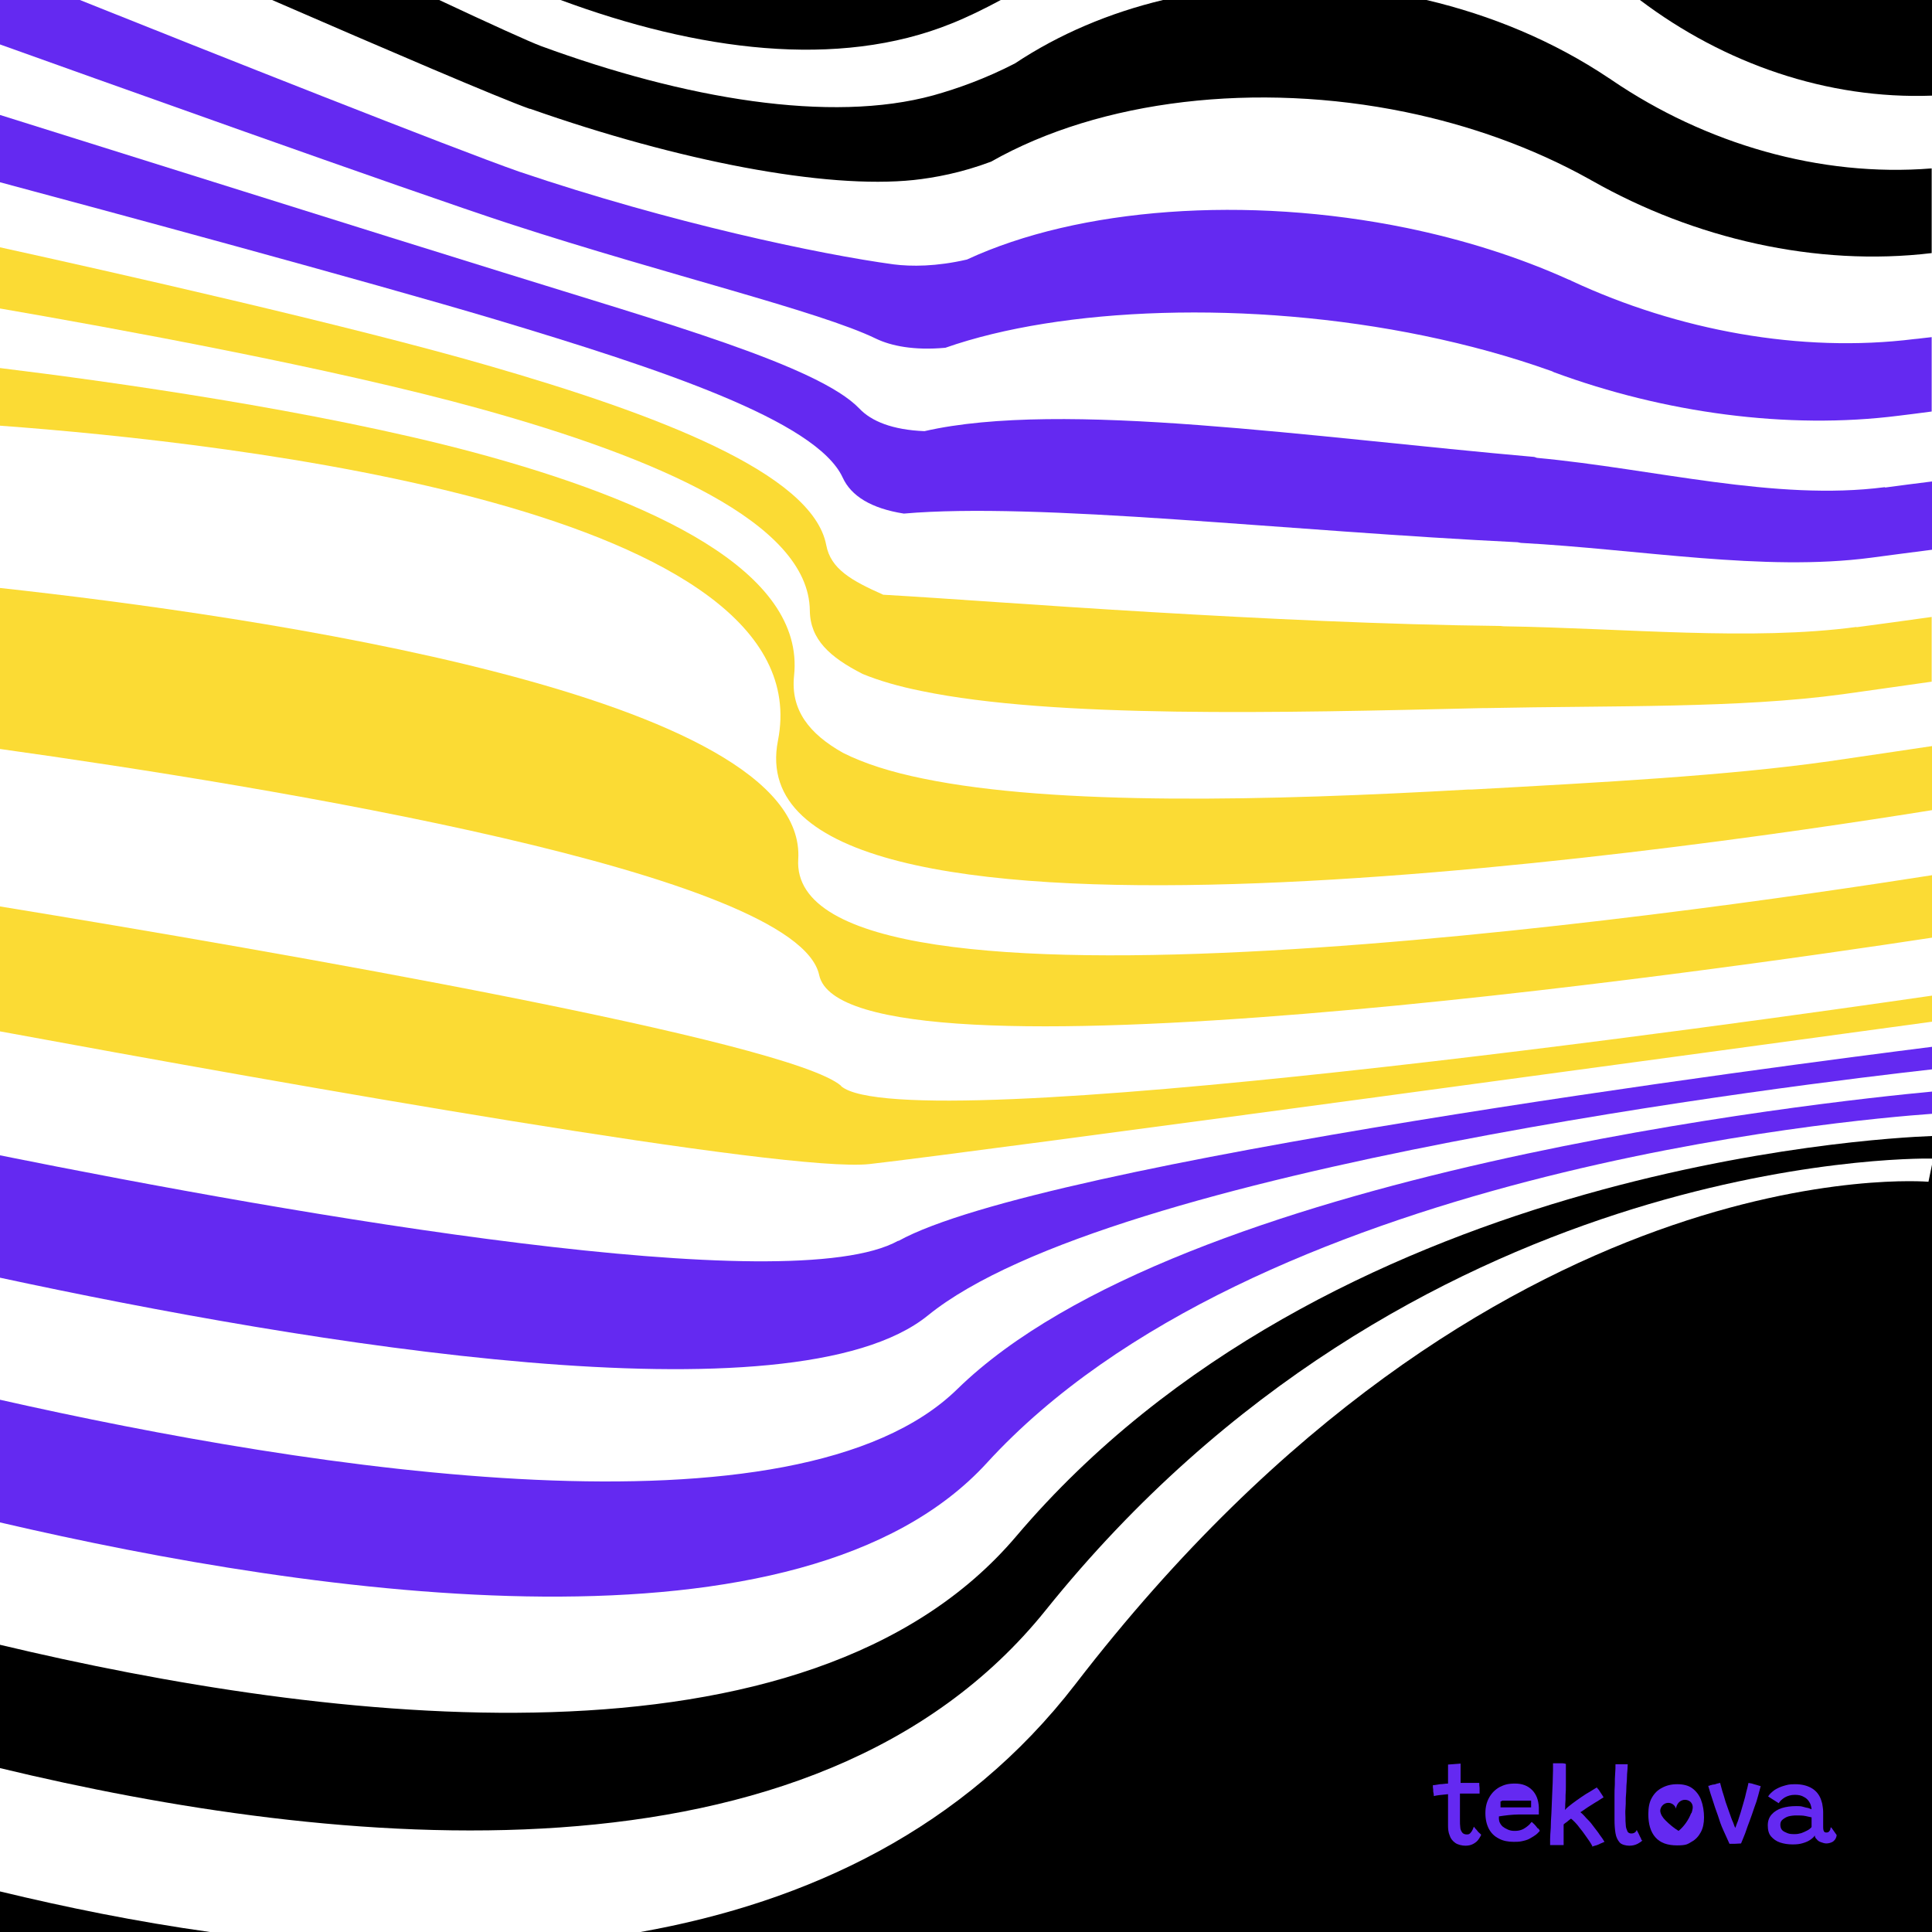
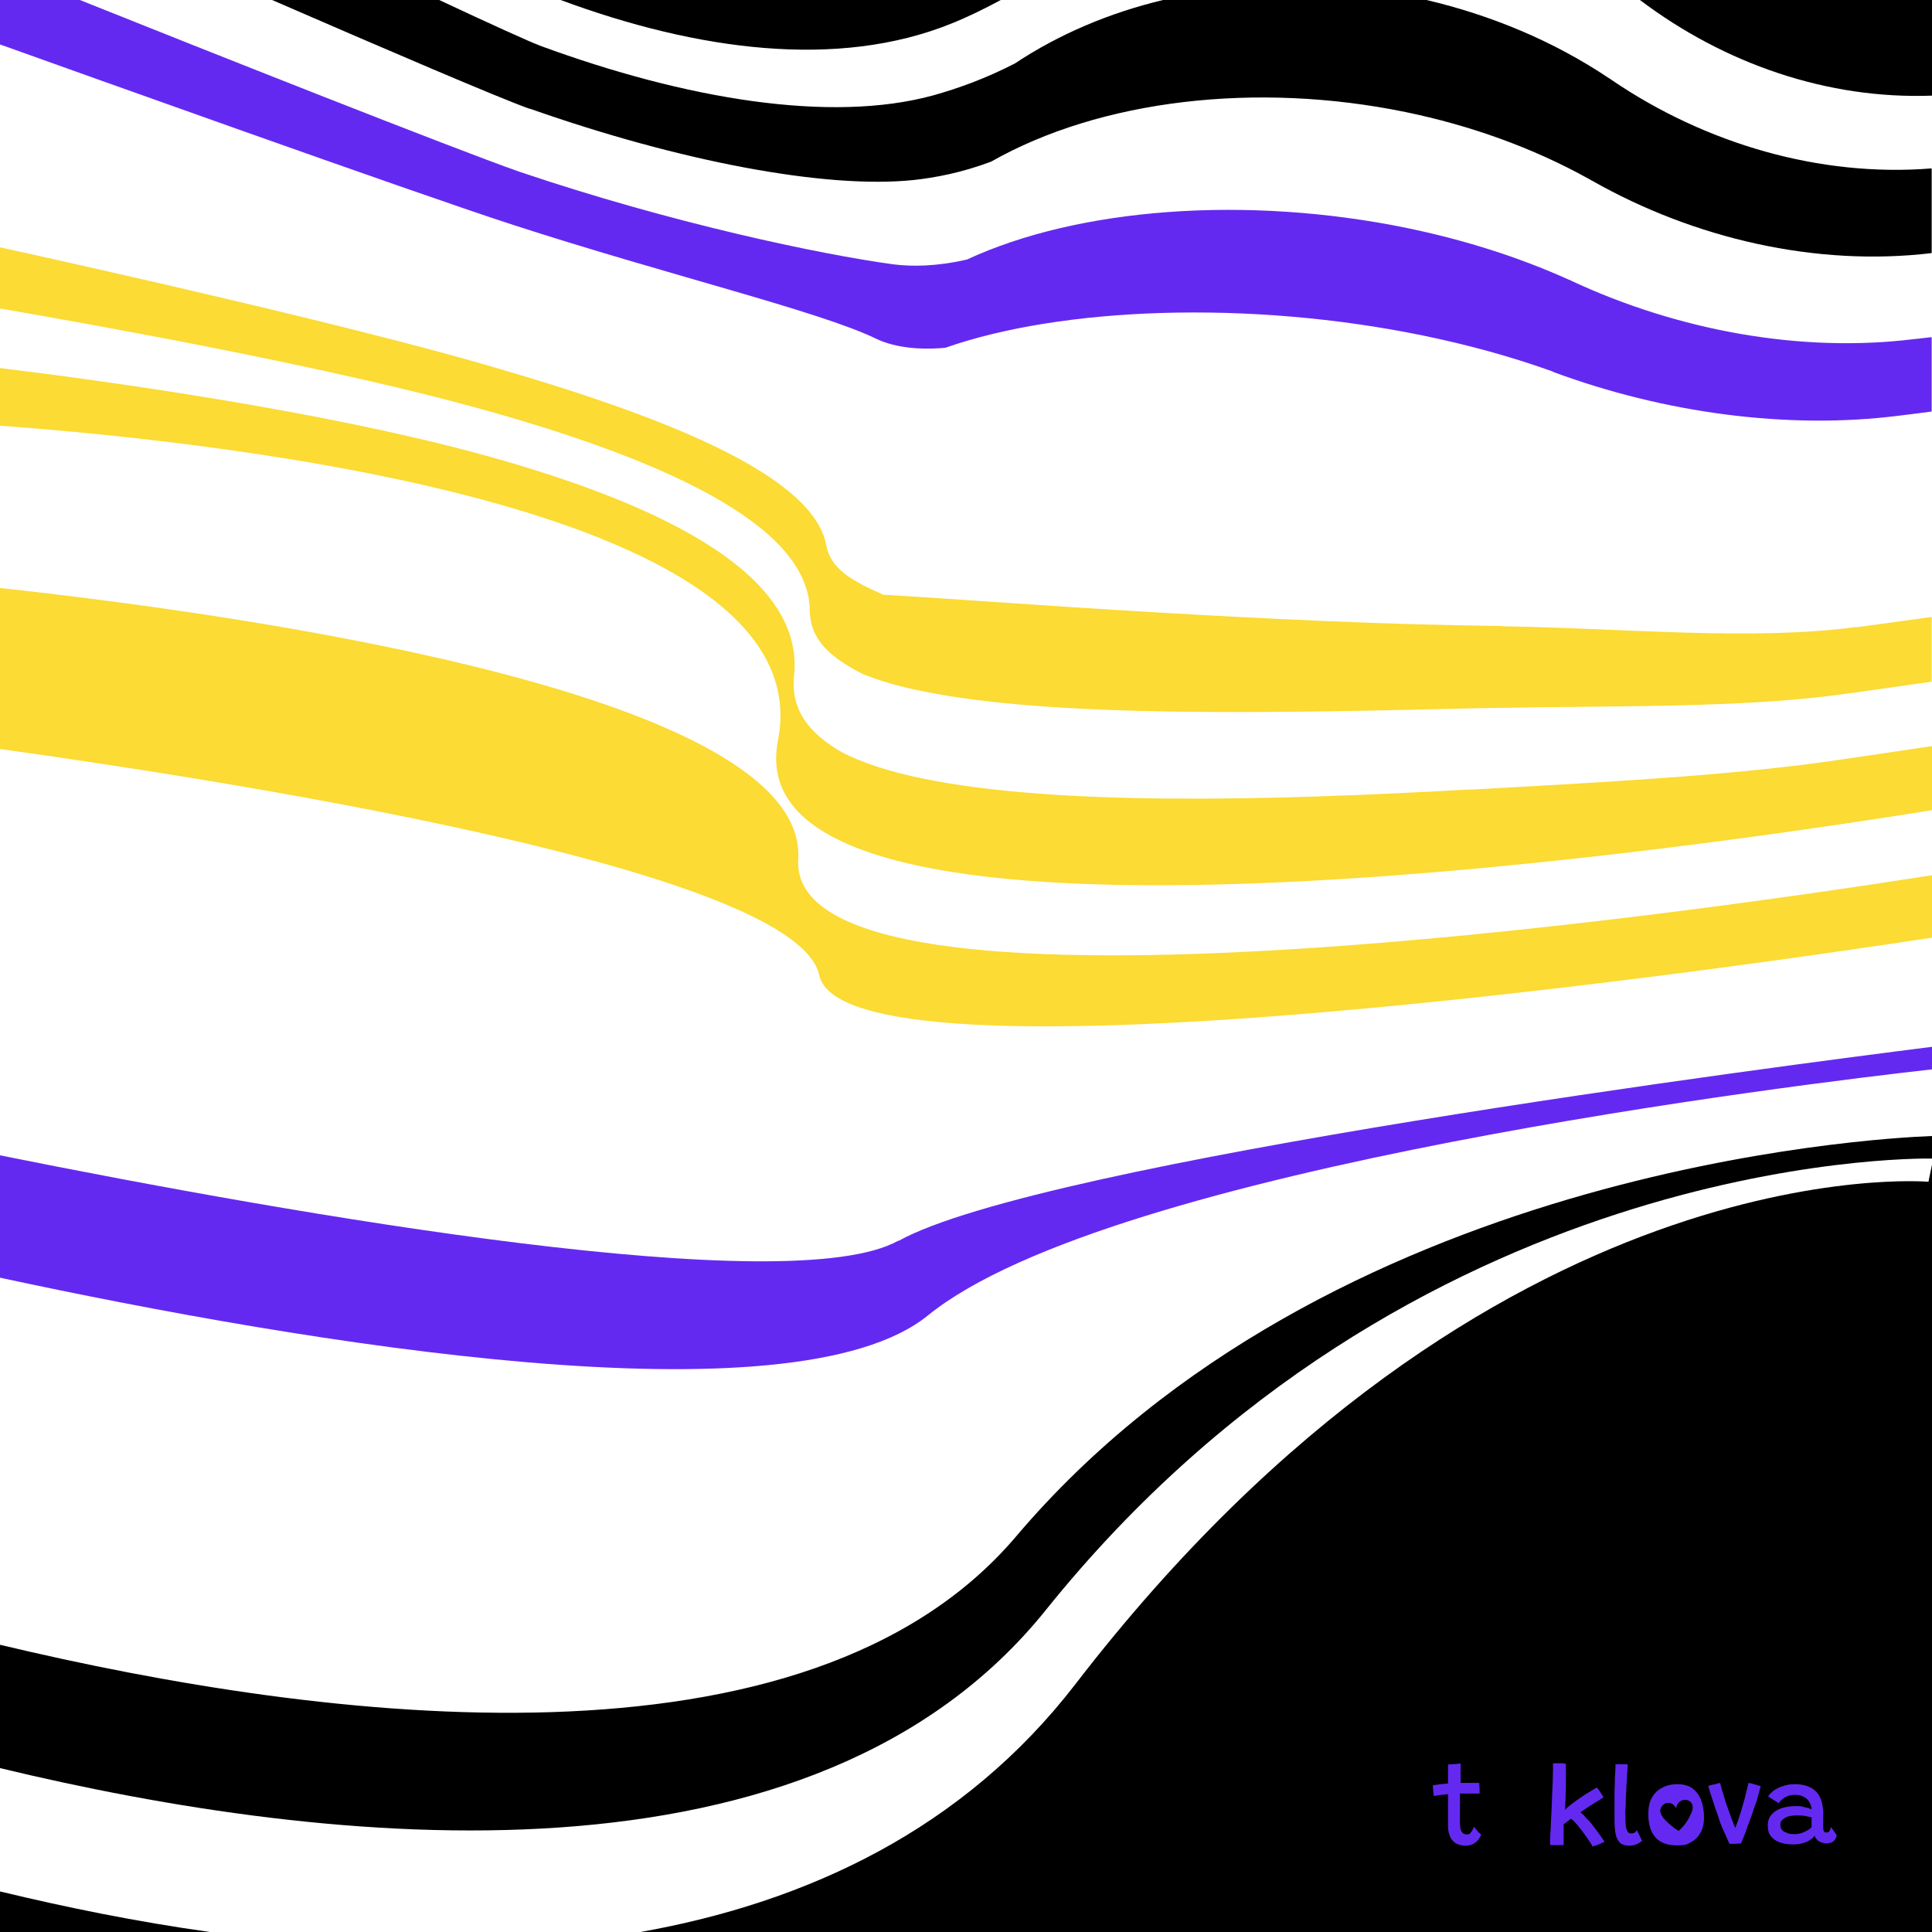
<svg xmlns="http://www.w3.org/2000/svg" id="a" viewBox="0 0 600 600">
  <defs>
    <style>.b{fill:#6429f1;}.c{fill:#fbdb34;}</style>
  </defs>
-   <path class="b" d="M297.3,431.4c-49.9,48.8-200.3,25.2-297.3,3.3v38.1c99.1,23.1,248.9,44.5,306.5-18.5,82.7-90.4,267.1-106.5,293.5-108.4v-6.9c-33.1,3.1-233.2,24.5-302.7,92.4Z" />
  <path class="b" d="M158.6,69.6c48.6,15.8,95.8,27,113.5,35.6,4.6,2.2,11.7,3.7,21.5,2.8,35.9-12.6,94.2-15,148.8-3.7,13.5,2.8,26.7,6.4,39.3,10.9,.2,0,.8,.4,.9,.4,34.1,12.6,72.5,17.9,107.1,13.5,2.7-.3,6.3-.8,10.2-1.3v-23.1c-2.1,.2-4,.5-5.4,.6-35.3,4.4-73.4-2.7-106.3-18-.1,0-.8-.5-.9-.4-15.9-7.2-33-12.5-50.4-16.1-49.7-10.2-101.9-6.3-136.6,9.8-9.5,2.2-17.3,2.2-22.8,1.5-22.8-3.1-69-12.8-116.3-28.8C141.2,46.3,64.5,15.9,24.8,0H0V13.8c21.8,7.8,127.6,45.7,158.6,55.8Z" />
  <path d="M0,510.9v38.2c102.9,24.8,252.7,40.7,324.8-49.1,113.2-140.9,268-140.3,275.2-140.2v-7c-18.8,.7-187.7,10.3-284.4,124.3-64.9,76.6-214.6,57.8-315.6,33.7Z" />
  <path d="M310.8,0H174.1c42.4,15.7,86.1,21.6,121.4,7.3,5-2,10.1-4.5,15.3-7.3Z" />
  <path class="b" d="M279,385.3c-33.7,18.8-186.4-7.9-279-26.5v38c94.9,20.4,246.2,45.8,288.2,11.7,56.8-46.1,272.6-72,311.8-76.4v-7c-45.2,5.7-276.6,35.6-321,60.3Z" />
  <path d="M164.7,33.8c46,16.2,91.6,25,119.1,22.1,6.4-.7,14.7-2.2,24-5.7,34-19.3,82.5-24.9,128.7-15.4,19.9,4.1,39.4,11,57,20.8,.1,0,.8,.5,.9,.5,31.7,18,69.6,26.8,105.5,22.5h0v-26.3c-34.8,2.8-70.3-7.7-99.3-27.4,0,0-.8-.6-.9-.6-17.3-11.6-36.7-19.6-56.7-24.3h-81.8c-16.7,4-32.3,10.6-46,19.7-9.1,4.7-17.8,7.8-25.3,9.9-32,8.8-77.2,1.1-121.9-15.3-3.5-1.3-15.6-6.8-31.6-14.3h-51.9c35,15.2,70.4,30.4,80,33.8Z" />
  <path d="M600,29.7V0h-90.7c26.2,19.8,58.2,30.9,90.7,29.7Z" />
  <path d="M0,587.4v12.6H65.2c-22.9-3.2-44.9-7.7-65.2-12.6Z" />
  <path d="M598.8,367s-135.7-11.7-264.8,156c-34.6,44.9-82.9,67.7-135.1,77h401.2v-238.8l-1.2,5.8Z" />
-   <path class="b" d="M585.3,151.3c-34,4.4-71.5-5.7-107.9-9.1-.2,0-.8-.3-1-.3-34.2-3-70.9-7.4-104.3-9.9-33.4-2.5-63.6-3-85,1.9-10-.4-16.5-3.1-20.2-7-12.7-13.3-60.7-26.7-110.7-42.3C120.9,73.7,28.2,44.5,0,35.7v20.9c31.4,8.4,114.6,30.9,153.8,42.6,51.3,15.4,99.7,31.4,107.9,49.1,2.6,5.7,8.8,9.6,19,11.2,20.4-1.8,50.5-.5,84.3,1.8,33.8,2.3,71.2,5.4,106.3,7.1,.2,0,.8,.2,1,.2,37.1,2,75.4,9,108.8,4.6,5.7-.8,12.4-1.6,19.1-2.5v-21.2c-5.4,.7-10.5,1.3-14.7,1.9Z" />
  <path class="c" d="M576.6,194.7c-32.8,4.4-71.6,.4-109.6-.2-.3,0-.8-.1-1-.1-36-.4-74.3-2.3-108.3-4.3-34.1-2-64-4.3-83.4-5.4-9.9-4.4-16.3-8-17.7-15.4-4.2-22.3-52.4-40.6-105.1-55.8C108.7,101.1,33.2,84.1,0,76.8v19c34.1,5.9,103.2,18.4,149.3,31.2,54.1,15,101.9,35.3,102.2,62.6,.1,9,6.2,14.5,16.4,19.7,5.1,2.1,11.3,3.9,18.3,5.3,41,8.5,111.3,6.8,174.6,5.3,.3,0,.8,0,1.1,0,38.9-.8,78.2,.1,110.4-4.3,9.5-1.3,19-2.7,27.6-3.9v-20.1c-7.8,1.1-15.9,2.2-23.4,3.2Z" />
  <path class="c" d="M247.9,266.9c3.2-51-169.2-75.7-247.9-84.3v50c83.6,11.7,247.6,38.5,254.4,70.2,8,37.4,278.6-1.4,345.6-11.6v-19.4c-76.3,12-355.7,52.1-352.1-5Z" />
-   <path class="c" d="M261.2,337.2c-16.2-13.9-173.8-41.4-261.2-55.7v38.8c90.1,16.6,244.9,44.1,270.1,41.2,32.1-3.6,278.7-37.2,329.9-44.2v-8.1c-57.3,8.3-318.8,45.3-338.8,28.1Z" />
  <path class="c" d="M568.2,236.4c-31.6,4.5-71.2,6.6-111.2,8.8-.3,0-.7,0-1.1,0-61.6,3.5-128.1,5.1-169.2-3.4-9.9-2-18.4-4.7-24.9-8-10.5-5.9-16.3-13.3-15.2-23.9,3.5-32.5-44-54.5-99.4-69.4C98.2,127.4,34.3,118.5,0,114.3v17.9c72.1,5.3,255.8,25.8,241.6,97.8-15,76.3,273.1,35.3,358.4,21.6v-19.9c-9.2,1.4-20.2,3-31.8,4.7Z" />
  <g>
    <path class="b" d="M460.1,569.6c-.2,.5-.5,1-.9,1.6-.4,.6-.9,1-1.6,1.4-.7,.4-1.5,.6-2.5,.6s-2.4-.3-3.2-.9-1.4-1.3-1.7-2.3c-.4-.9-.5-2-.5-3.1s0-1.3,0-2c0-.7,0-1.5,0-2.3,0-.8,0-1.5,0-2.3,0-.7,0-1.4,0-1.9,0-.6,0-1,0-1.2-1.1,.1-2,.2-2.8,.3-.8,.1-1.3,.2-1.6,.3,0-.5-.1-.9-.2-1.4,0-.5,0-.9-.1-1.3,0-.4,0-.6,0-.7,.7,0,1.4-.2,2.2-.3,.8,0,1.7-.2,2.5-.2v-1.6c0-.6,0-1.2,0-1.8,0-.5,0-.9,0-1.4,0-.5,0-.8,0-1.1l3.9-.3c0,.2,0,.6,0,1.2,0,.6,0,1.3,0,2.2v2.6c.4,0,.8,0,1.3,0,.5,0,.9,0,1.2,0,.5,0,1,0,1.5,0s.8,0,1.2,0c.3,0,.5,0,.6,0,0,.4,0,.9,.1,1.6,0,.6,0,1.2,0,1.7-.1,0-.5,0-1.2,0s-1.3,0-2,0c-.4,0-.9,0-1.5,0-.6,0-1,0-1.4,0,0,.3,0,.7,0,1.2,0,.5,0,1.1,0,1.8,0,.7,0,1.3,0,2,0,.7,0,1.3,0,1.9,0,.6,0,1.1,0,1.5,0,.7,0,1.4,.1,2.1,0,.6,.3,1.2,.6,1.6,.3,.4,.8,.6,1.4,.6s.8-.1,1.1-.4c.3-.3,.5-.6,.7-1,.2-.4,.3-.7,.4-1,.1,.1,.3,.3,.5,.6,.2,.2,.5,.5,.7,.8s.5,.5,.7,.7c.2,.2,.3,.3,.4,.4Z" />
    <path class="b" d="M494.5,573.3c-.2-.4-.5-.9-.9-1.5-.4-.6-.9-1.3-1.4-2-.5-.7-1-1.4-1.6-2.1-.5-.7-1-1.3-1.5-1.8-.5-.5-.9-.9-1.2-1.1-.2,.1-.5,.4-.8,.6-.3,.3-.6,.5-.9,.7-.3,.2-.5,.4-.6,.5,0,.5,0,1.1,0,1.7,0,.6,0,1.3,0,1.9,0,.6,0,1.2,0,1.7,0,.5,0,.9,0,1.1-.3,0-.6,0-1,0-.3,0-.7,0-1,0s-.8,0-1.2,0c-.4,0-.7,0-1,0,0-.3,0-.9,0-1.8,0-.9,.1-2.1,.2-3.5,0-1.4,.1-2.9,.2-4.5s.1-3.2,.2-4.9,.1-3.2,.2-4.6c0-1.5,.1-2.7,.1-3.8,0-1.1,0-1.9,0-2.3,.3,0,.5,0,.9,0,.3,0,.6,0,.9,0s.8,0,1.2,0c.4,0,.7,.1,1,.2,0,.9,0,1.9,0,3,0,1.1,0,2.2,0,3.4s0,2.3-.1,3.3c0,1.1,0,2-.1,2.8,0,.8,0,1.4-.1,1.8,.6-.7,1.4-1.3,2.3-2,.9-.7,1.8-1.3,2.8-2s1.8-1.2,2.7-1.7c.8-.5,1.6-1,2.1-1.3,.1,.2,.3,.4,.5,.6,.2,.3,.4,.5,.6,.9,.2,.3,.4,.6,.6,.9s.3,.5,.4,.7c-.4,.2-1,.6-1.6,1-.7,.4-1.3,.8-2.1,1.3-.7,.4-1.4,.9-2,1.3-.6,.4-1.1,.8-1.5,1,.3,.2,.6,.5,1.1,1,.4,.5,.9,1,1.5,1.6,.6,.6,1.1,1.3,1.7,2.1s1.2,1.5,1.7,2.3c.6,.8,1.1,1.5,1.5,2.2-.1,0-.4,.2-.7,.3-.3,.1-.7,.3-1.1,.5s-.8,.3-1.2,.4-.6,.2-.8,.3Z" />
    <path class="b" d="M510.1,571.5c-.3,.4-.8,.7-1.5,1.1-.8,.4-1.6,.6-2.6,.6s-2.4-.3-3-1-1.1-1.6-1.3-2.9c-.2-1.2-.3-2.6-.3-4.2s0-2.2,0-3.5c0-1.2,0-2.5,0-3.7,0-1.3,0-2.5,.1-3.7,0-1.2,0-2.4,.1-3.4s.1-2,.1-2.9c.6,0,1.2,0,1.7,0s.7,0,1,0c.3,0,.7,0,1.1,0,0,.9-.1,1.9-.2,3.1,0,1.2-.1,2.4-.2,3.6,0,1.3-.1,2.5-.2,3.8,0,1.2,0,2.4-.1,3.4s0,1.9,0,2.6,0,1.6,.1,2.4c0,.8,.3,1.4,.5,1.9s.7,.7,1.2,.7,.8-.1,1.1-.3c.3-.2,.5-.5,.6-.8,0,.1,.2,.3,.3,.6,.2,.3,.3,.6,.5,1s.3,.7,.5,1c.1,.3,.2,.5,.2,.6Z" />
    <path class="b" d="M543,553.7c.6,.1,1.2,.2,1.7,.4,.5,.1,1,.3,1.4,.4,.4,.1,.6,.2,.7,.2-.2,.8-.5,1.8-.8,3s-.7,2.4-1.2,3.7c-.4,1.3-.9,2.6-1.4,4s-1,2.6-1.4,3.9c-.5,1.2-.9,2.3-1.3,3.2-.5,0-1.1,.1-1.8,.1s-.7,0-1,0c-.3,0-.6,0-.8,0-.6-1.3-1.2-2.7-1.9-4.2s-1.2-3-1.7-4.6c-.6-1.6-1.1-3.1-1.6-4.7-.5-1.5-1-3-1.4-4.5,.2,0,.4,0,.7-.2,.3,0,.6-.2,1-.2s.7-.2,1.1-.3c.3,0,.6-.2,.9-.2,.2,.7,.4,1.6,.7,2.6,.3,1,.7,2.1,1,3.3,.4,1.1,.8,2.3,1.2,3.4,.4,1.1,.7,2.1,1.1,2.9,.3,.9,.6,1.6,.8,2h-.2c.3-.6,.5-1.4,.9-2.3,.3-.9,.6-1.8,.9-2.8,.3-1,.6-2,.9-3.1,.3-1,.6-2.1,.8-3.1,.3-1,.5-2,.7-2.9Z" />
    <path class="b" d="M568.5,567.6c0,.5-.2,.9-.4,1.1-.2,.3-.5,.4-.9,.4s-.6-.1-.7-.3c-.2-.2-.3-.7-.3-1.5,0-.6,0-1.3,0-2,0-.7,0-1.6,0-2.6,0-1-.2-1.9-.3-2.6-.2-.7-.4-1.4-.7-2-.6-1.2-1.5-2.2-2.8-2.9-1.3-.7-2.9-1.1-4.9-1.1s-2.4,.2-3.5,.5c-1.1,.3-2.1,.8-2.9,1.3-.8,.6-1.5,1.2-2,2l3.3,2.1c.4-.7,1.1-1.3,1.9-1.8,.9-.5,1.9-.8,3.1-.8s2.1,.2,2.9,.7c.8,.4,1.3,1,1.7,1.7,.2,.3,.3,.6,.4,1,.1,.4,.2,.7,.2,1.1-.2-.1-.5-.2-1-.4-.5-.1-1.1-.2-1.7-.4s-1.3-.2-2.1-.2c-1.6,0-3.1,.2-4.4,.6-1.3,.4-2.4,1.1-3.2,2-.8,.9-1.2,2-1.2,3.4s.3,2.6,1,3.4,1.6,1.5,2.8,1.9c1.2,.4,2.5,.6,3.9,.6s2.2-.1,3.2-.4,1.7-.6,2.4-1.1,1.1-.9,1.3-1.3c0,.4,.2,.9,.6,1.2,.3,.4,.7,.7,1.3,.9s1.1,.4,1.7,.4,1.6-.2,2.2-.7c.6-.5,.9-1.1,1-1.9l-1.7-2.4Zm-5.9-.2c-.3,.4-.8,.8-1.4,1.1-.6,.3-1.2,.6-1.8,.8-.7,.2-1.3,.3-2,.3s-1.6,0-2.3-.3-1.2-.5-1.6-.9c-.4-.4-.6-1-.6-1.7s.2-1.2,.7-1.6c.5-.4,1.1-.8,1.8-1,.8-.2,1.6-.3,2.5-.3s2,0,2.9,.2c.9,.2,1.4,.3,1.8,.4,0,.4,0,.9,0,1.4s0,1,0,1.6Z" />
    <path class="b" d="M528.3,559c-.6-1.5-1.5-2.7-2.7-3.6-1.2-.9-2.8-1.3-4.7-1.3s-3.4,.4-4.7,1.1c-1.4,.7-2.4,1.7-3.2,3.1-.8,1.4-1.1,3.1-1.1,5.1,0,3.1,.7,5.5,2.2,7.2,1.5,1.7,3.7,2.5,6.7,2.5s3.3-.4,4.5-1.1c1.3-.7,2.2-1.7,2.9-3s1-2.8,1-4.6-.3-3.8-.9-5.3Zm-3.1,4.1c-.8,2.1-2.2,4.1-3.9,5.5-1.5-.9-2.9-2.1-4.1-3.3-.8-.8-1.5-1.8-1.6-2.9,0-1.2,1-2.4,2.3-2.5,1.2-.1,2.3,.7,2.6,1.8,.1-1.1,.8-2.2,1.9-2.6,1.1-.4,2.6,0,3.1,1.2,.4,.9,.1,1.9-.2,2.8Z" />
-     <path class="b" d="M477.7,568c-.3-.3-.5-.7-.8-1-.3-.3-.5-.6-.8-.8-.2-.2-.4-.4-.4-.4-.2,.2-.4,.4-.7,.8-.3,.3-.7,.6-1.1,.9-.4,.3-.9,.6-1.5,.8-.6,.2-1.2,.3-2,.3s-1.4-.1-2.1-.4-1.2-.6-1.7-1c-.5-.5-.8-1-1-1.6,0-.2-.1-.5-.1-.7,0-.3,0-.5,0-.8,.8-.1,1.8-.3,3-.4,1.1-.1,2.2-.2,3.3-.2s.9,0,1.5,0c.6,0,1.3,0,1.9,0,.6,0,1.2,0,1.7,0,.5,0,.8,0,1,0,0-.4,0-.7,0-1.1,0-.3,0-.7,0-1.1-.1-2.3-.8-4.1-2.1-5.4-1.3-1.3-3-2-5.3-2s-3.4,.4-4.8,1.1c-1.4,.8-2.4,1.8-3.2,3.2-.8,1.4-1.2,3-1.2,4.9s.4,3.6,1.1,4.9c.7,1.3,1.7,2.3,3.1,3,1.3,.7,2.8,1,4.6,1s2.1-.1,3-.3c.9-.2,1.7-.5,2.3-.9,.7-.4,1.2-.7,1.7-1.1,.5-.4,.8-.8,1.1-1.1-.1-.3-.3-.6-.6-.9Zm-11.4-8.8c.2,0,.5,0,.7,0h1.3c.8,0,1.5,0,2.2,0,.7,0,1.4,0,2,0,.6,0,1.2,0,1.7,0,.5,0,.9,0,1.3,0,0,.4,0,.8,0,1.2,0,.4,0,.7,0,.9-.2,0-.6,0-1,0-.4,0-.9,0-1.5,0s-.6,0-1,0c-.4,0-.8,0-1.2,0-.4,0-.8,0-1.3,0-.4,0-.9,0-1.3,0-.4,0-.8,0-1.2,0-.4,0-.7,0-1,0,0,0,0-.2,0-.3,0-.2,0-.3,0-.5,0-.2,0-.4,0-.6,0-.2,0-.3,0-.5,0,0,.3,0,.5,0Z" />
  </g>
</svg>